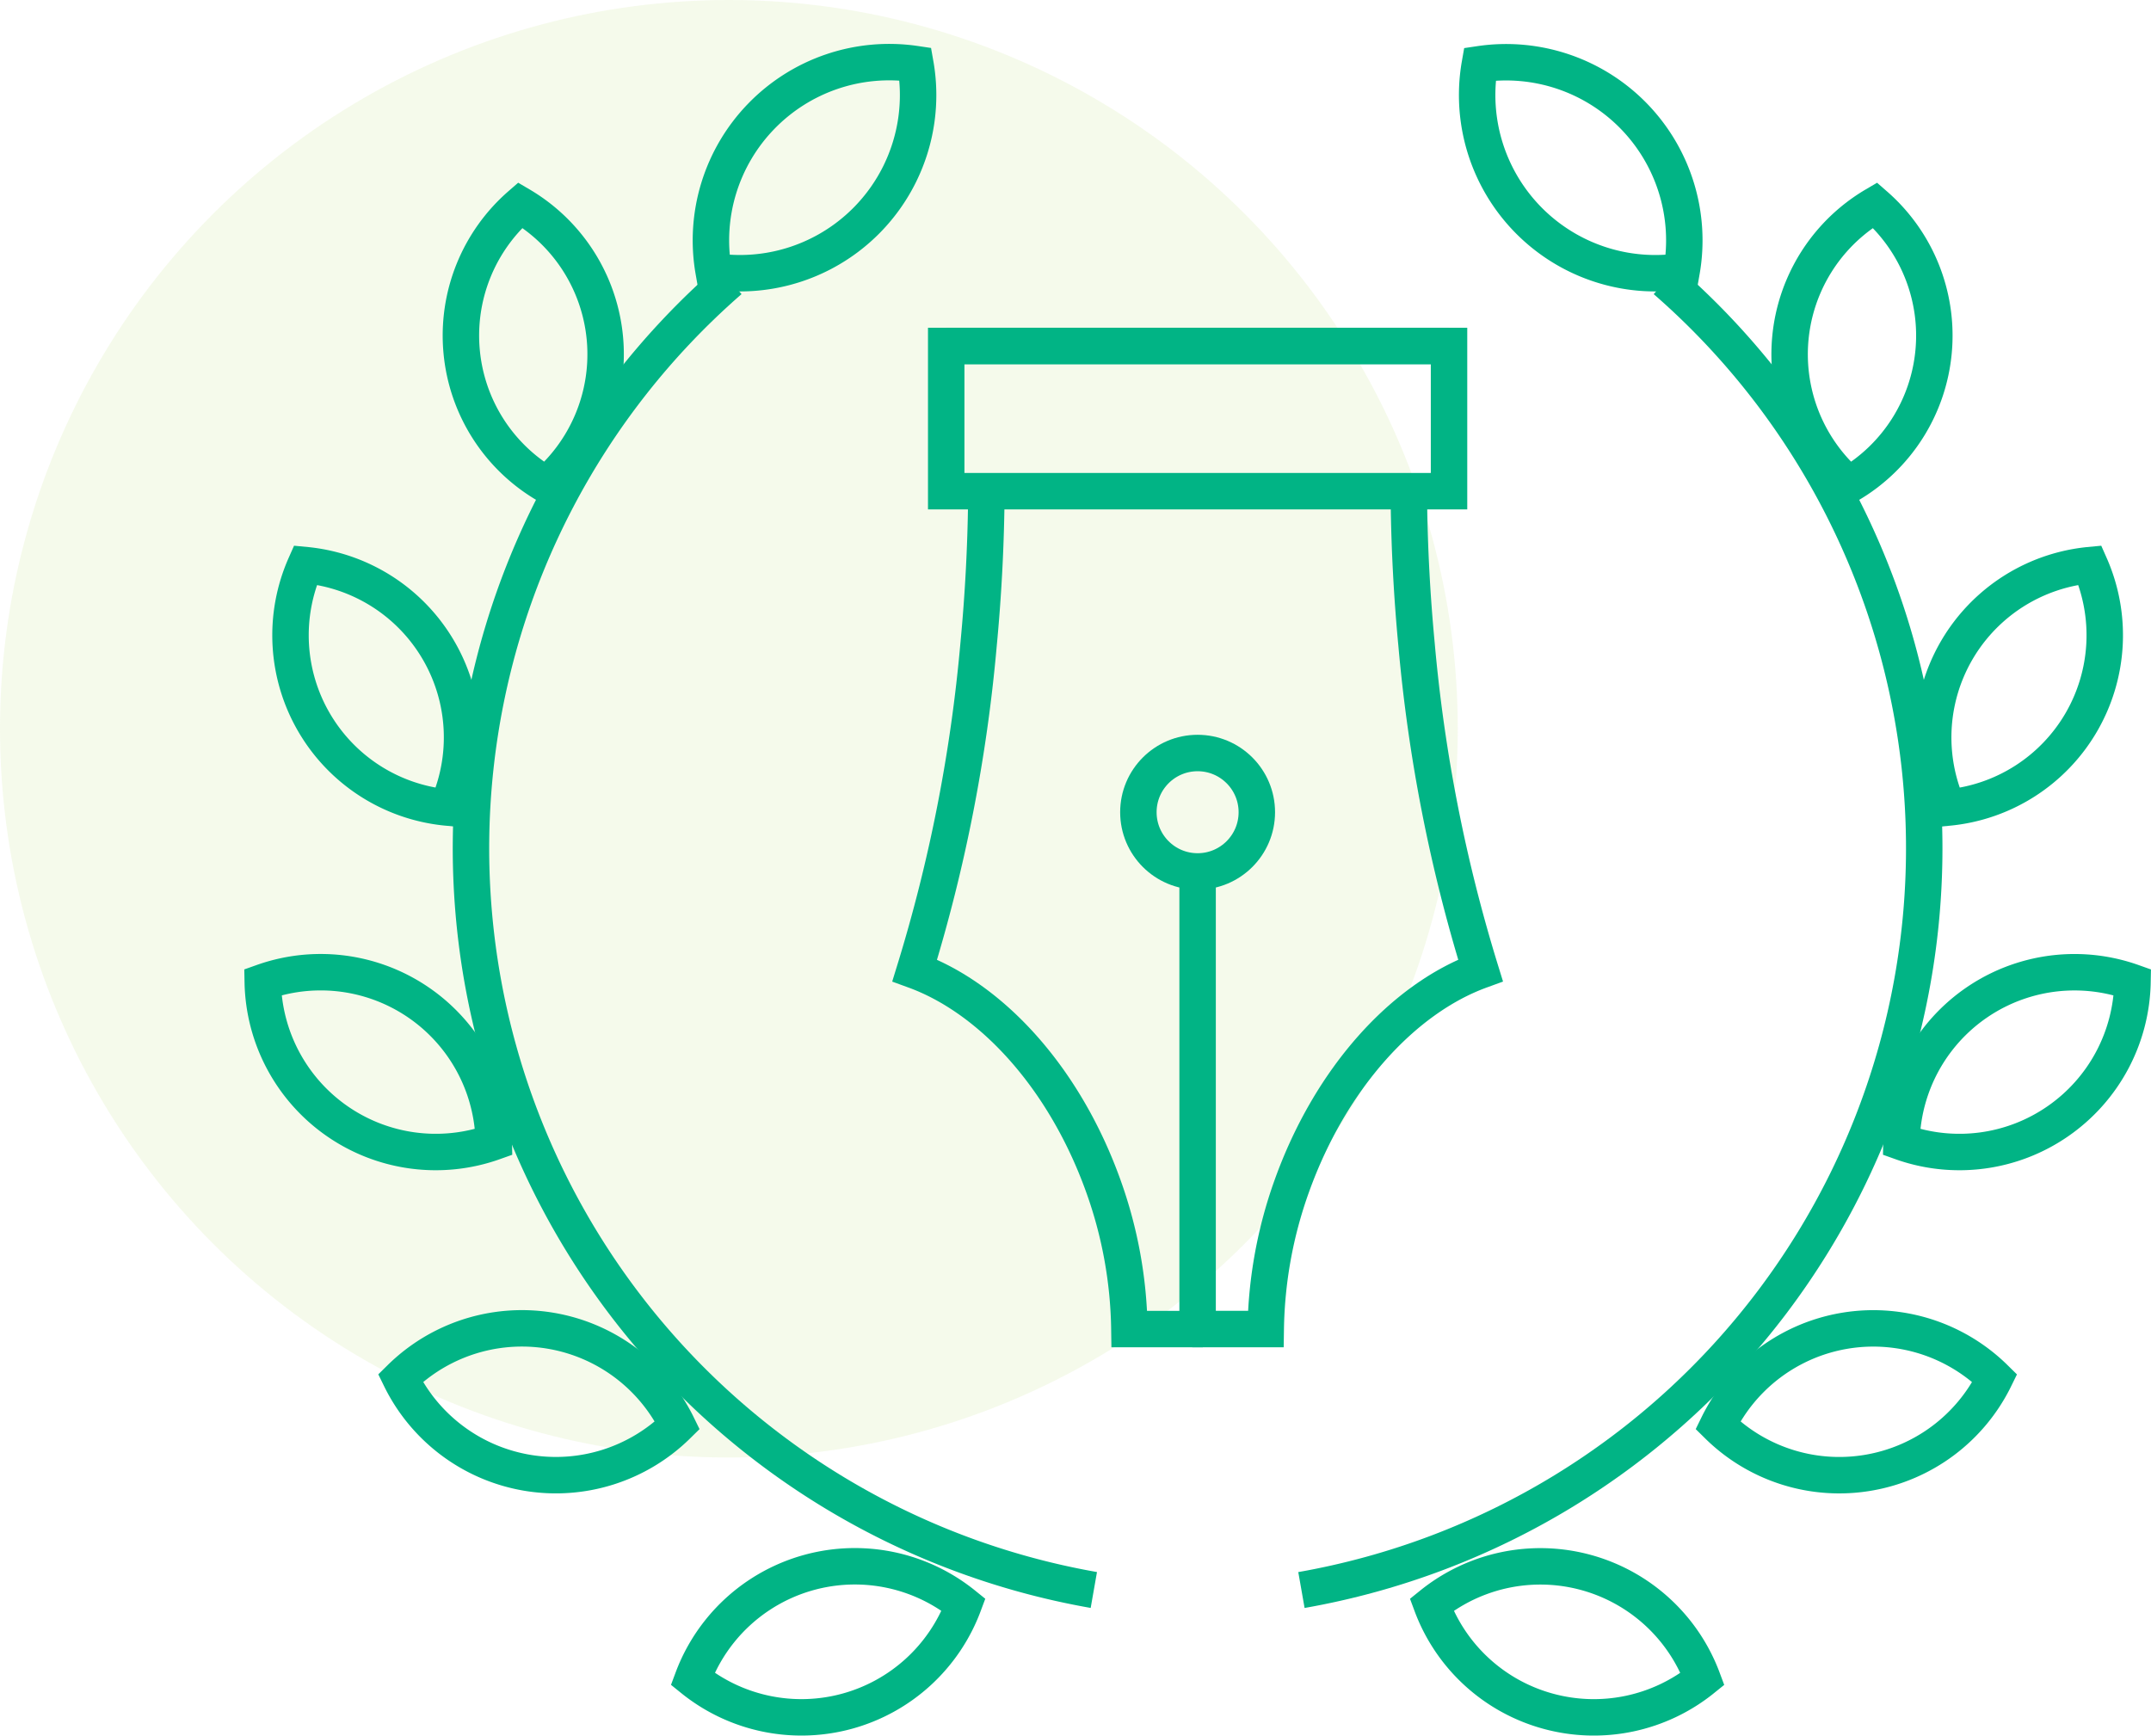
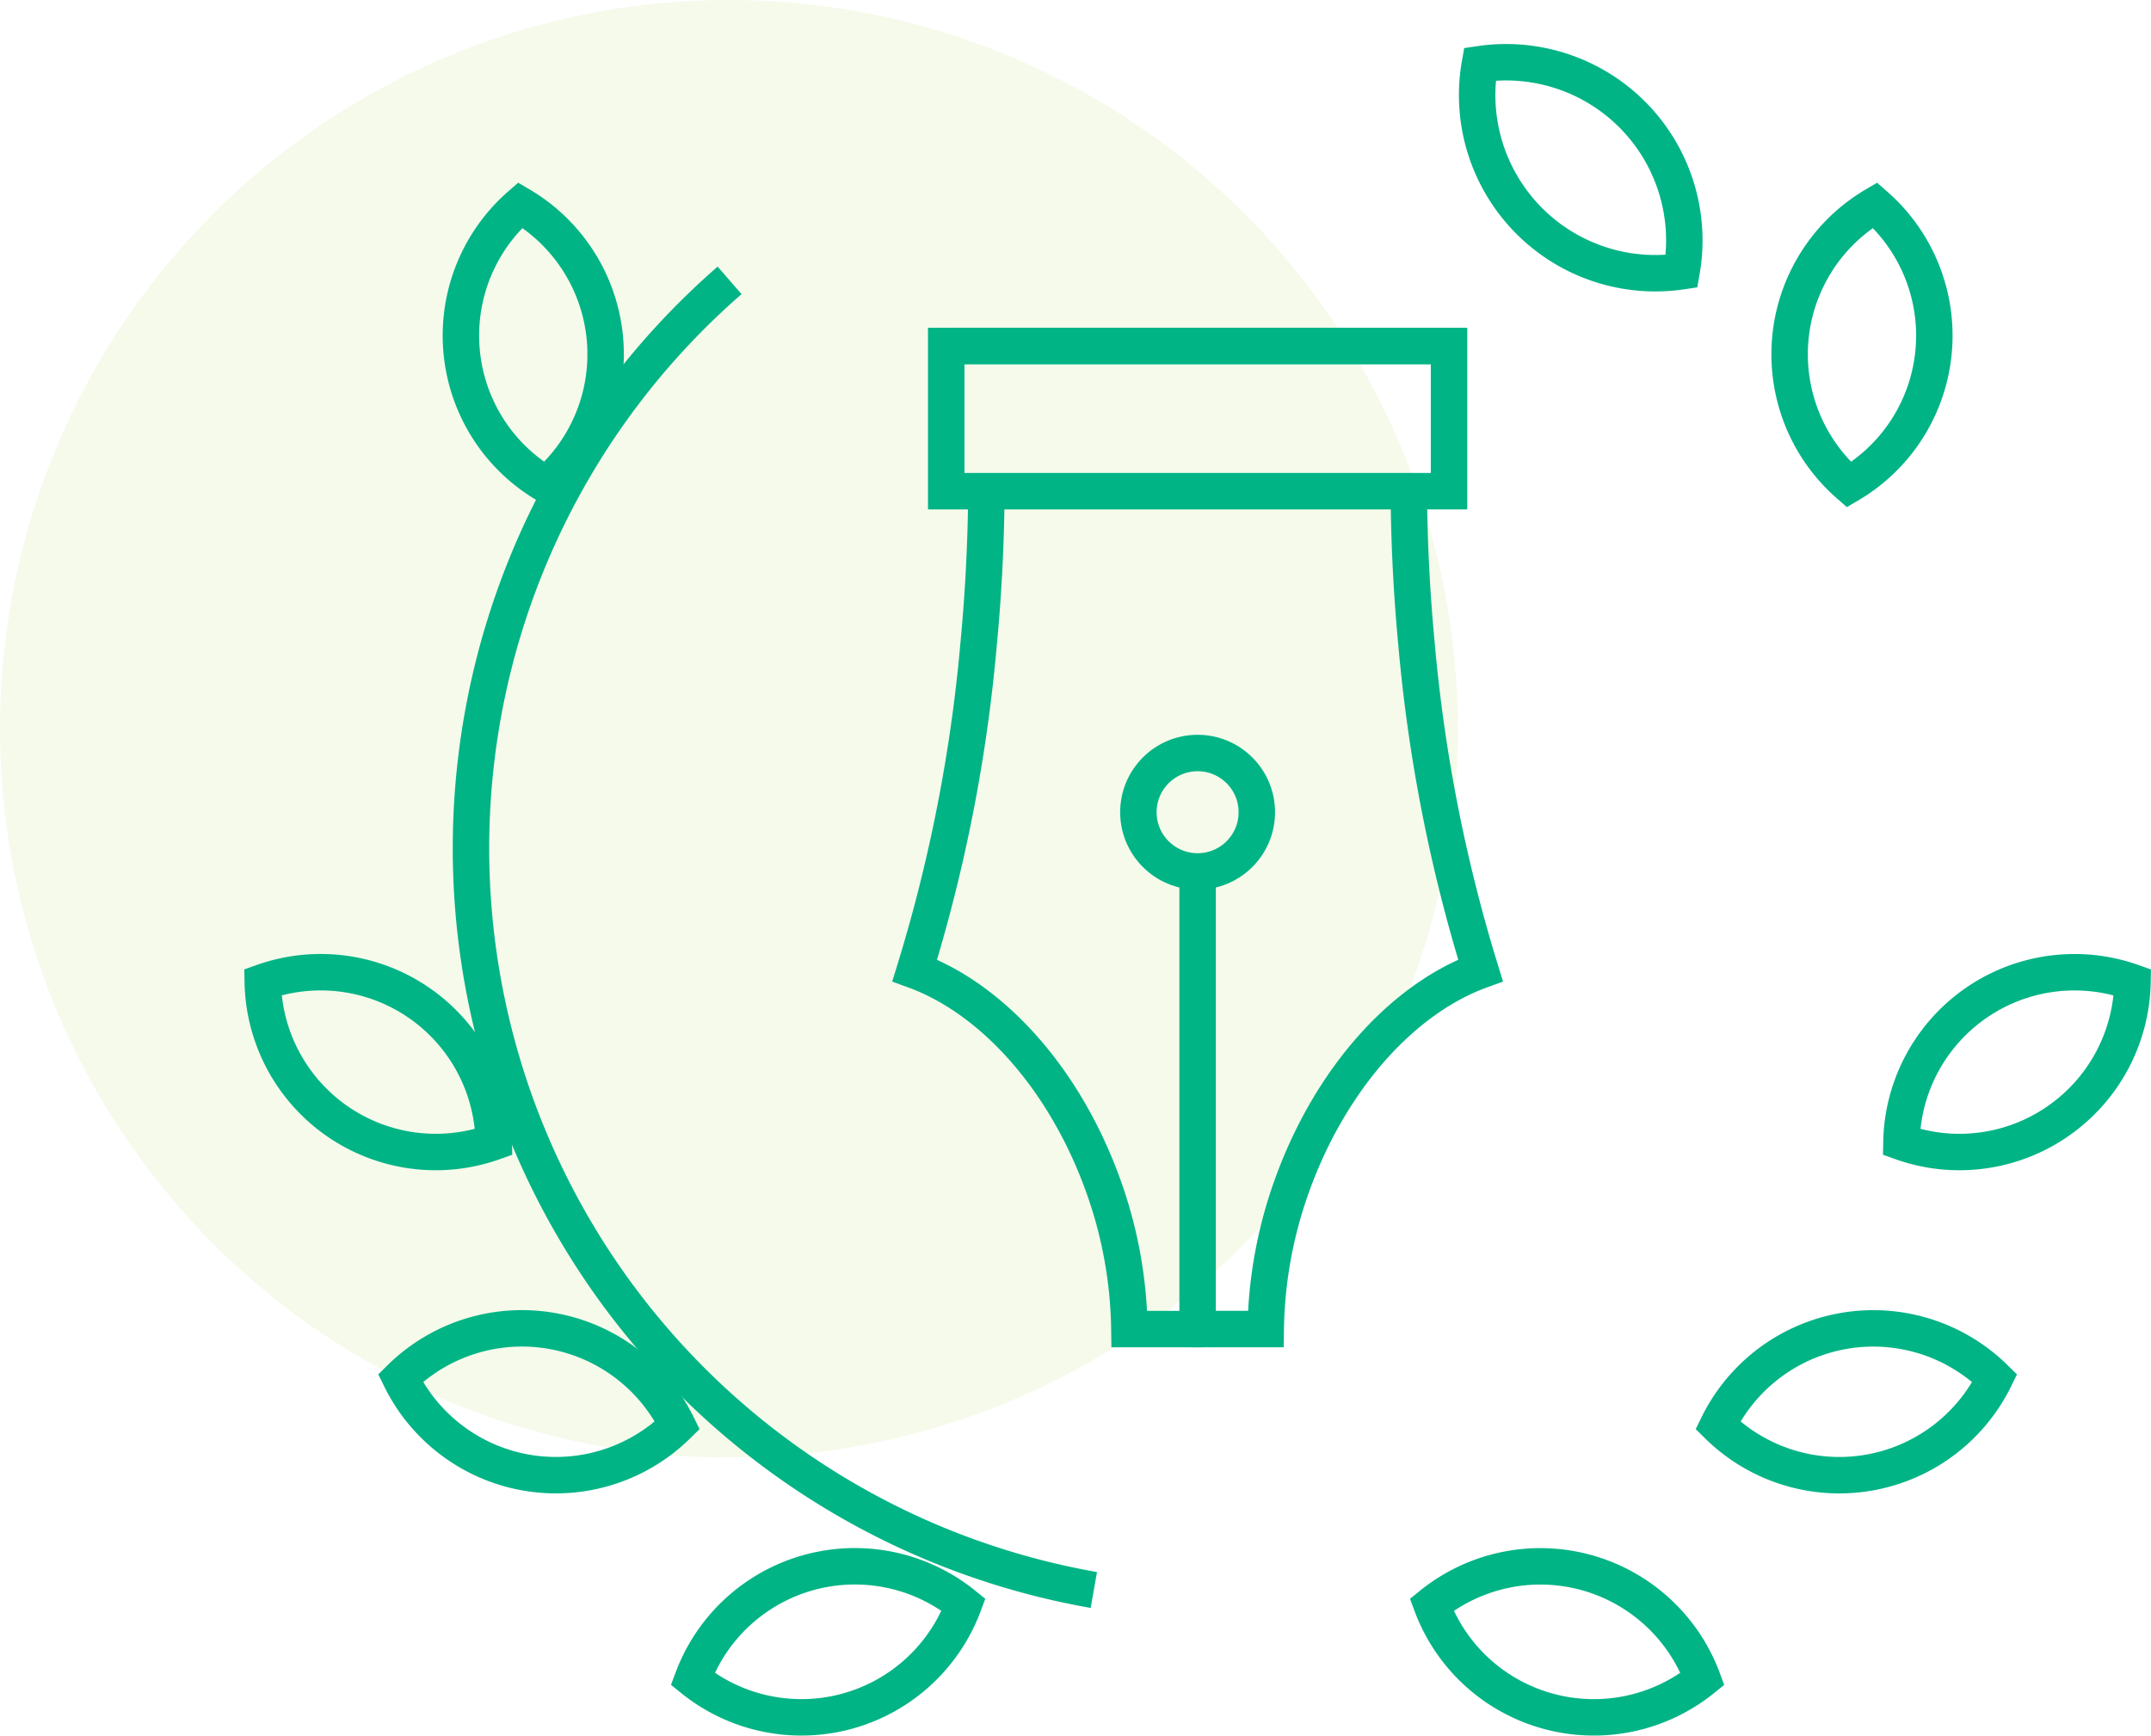
<svg xmlns="http://www.w3.org/2000/svg" width="118.044" height="95.307" viewBox="0 0 118.044 95.307">
  <g id="Gruppe_190" data-name="Gruppe 190" transform="translate(-332 -4679)">
    <circle id="Ellipse_18" data-name="Ellipse 18" cx="40" cy="40" r="40" transform="translate(332 4679)" fill="#bedc7c" opacity="0.154" />
    <g id="Gruppe_53" data-name="Gruppe 53" transform="translate(-347.925 4412.116)">
      <g id="Gruppe_24" data-name="Gruppe 24">
        <path id="Pfad_50" data-name="Pfad 50" d="M734.051,294.422c-.031,2.519-.166,5.139-.422,7.826a86.664,86.664,0,0,1-3.506,17.9c4.2,1.532,8.219,5.878,10.354,11.842a24.177,24.177,0,0,1,1.427,7.844h3.033v-.156" fill="none" stroke="#01b485" stroke-width="2" />
        <path id="Pfad_51" data-name="Pfad 51" d="M746.356,339.676v.156h3.031a24.259,24.259,0,0,1,1.428-7.844c2.138-5.964,6.152-10.31,10.359-11.842a86.465,86.465,0,0,1-3.512-17.9c-.254-2.687-.389-5.307-.418-7.826" fill="none" stroke="#01b485" stroke-width="2" />
        <rect id="Rechteck_9" data-name="Rechteck 9" width="27.594" height="7.971" transform="translate(731.852 285.873)" fill="none" stroke="#01b485" stroke-width="2" />
        <line id="Linie_23" data-name="Linie 23" x1="27.594" transform="translate(731.852 285.873)" fill="none" stroke="#01b485" stroke-width="2" />
        <line id="Linie_24" data-name="Linie 24" y1="25.5" transform="translate(745.648 314.381)" fill="none" stroke="#01b485" stroke-width="2" />
        <circle id="Ellipse_1" data-name="Ellipse 1" cx="3.25" cy="3.25" r="3.25" transform="translate(742.398 308.215)" fill="none" stroke="#01b485" stroke-width="2" />
      </g>
      <g id="Gruppe_28" data-name="Gruppe 28">
        <g id="Gruppe_27" data-name="Gruppe 27">
          <g id="Gruppe_25" data-name="Gruppe 25">
-             <path id="Pfad_52" data-name="Pfad 52" d="M721.713,273.255a9.777,9.777,0,0,0-2.625,8.518A9.777,9.777,0,0,0,730.16,270.4,9.781,9.781,0,0,0,721.713,273.255Z" fill="none" stroke="#01b485" stroke-width="2" />
            <path id="Pfad_53" data-name="Pfad 53" d="M705.26,286.182a9.485,9.485,0,0,0,4.645,7.307,9.5,9.5,0,0,0-1.429-15.349A9.5,9.5,0,0,0,705.26,286.182Z" fill="none" stroke="#01b485" stroke-width="2" />
-             <path id="Pfad_54" data-name="Pfad 54" d="M697.167,306.549a9.491,9.491,0,0,0,7.3,4.659,9.5,9.5,0,0,0-7.783-13.307A9.5,9.5,0,0,0,697.167,306.549Z" fill="none" stroke="#01b485" stroke-width="2" />
            <path id="Pfad_55" data-name="Pfad 55" d="M698.437,328.427a9.489,9.489,0,0,0,8.586,1.139,9.5,9.5,0,0,0-12.678-8.772A9.507,9.507,0,0,0,698.437,328.427Z" fill="none" stroke="#01b485" stroke-width="2" />
            <path id="Pfad_56" data-name="Pfad 56" d="M708.838,347.718a9.5,9.5,0,0,0,8.262-2.6,9.5,9.5,0,0,0-15.2-2.592A9.5,9.5,0,0,0,708.838,347.718Z" fill="none" stroke="#01b485" stroke-width="2" />
            <path id="Pfad_57" data-name="Pfad 57" d="M726.415,360.808a9.5,9.5,0,0,0,6.392-5.846,9.5,9.5,0,0,0-14.87,4.074A9.5,9.5,0,0,0,726.415,360.808Z" fill="none" stroke="#01b485" stroke-width="2" />
            <path id="Pfad_58" data-name="Pfad 58" d="M739.953,354.155a41.332,41.332,0,0,1-19.989-71.882" fill="none" stroke="#01b485" stroke-width="2" />
          </g>
          <g id="Gruppe_26" data-name="Gruppe 26">
            <path id="Pfad_59" data-name="Pfad 59" d="M769.584,273.255a9.781,9.781,0,0,1,2.626,8.519,9.78,9.78,0,0,1-11.073-11.367A9.785,9.785,0,0,1,769.584,273.255Z" fill="none" stroke="#01b485" stroke-width="2" />
            <path id="Pfad_60" data-name="Pfad 60" d="M786.038,286.184a9.488,9.488,0,0,1-4.645,7.307,9.5,9.5,0,0,1,1.429-15.349A9.5,9.5,0,0,1,786.038,286.184Z" fill="none" stroke="#01b485" stroke-width="2" />
-             <path id="Pfad_61" data-name="Pfad 61" d="M794.132,306.549a9.5,9.5,0,0,1-7.3,4.661,9.5,9.5,0,0,1,7.785-13.309A9.51,9.51,0,0,1,794.132,306.549Z" fill="none" stroke="#01b485" stroke-width="2" />
+             <path id="Pfad_61" data-name="Pfad 61" d="M794.132,306.549A9.51,9.51,0,0,1,794.132,306.549Z" fill="none" stroke="#01b485" stroke-width="2" />
            <path id="Pfad_62" data-name="Pfad 62" d="M792.858,328.427a9.484,9.484,0,0,1-8.584,1.139,9.5,9.5,0,0,1,12.679-8.77A9.5,9.5,0,0,1,792.858,328.427Z" fill="none" stroke="#01b485" stroke-width="2" />
            <path id="Pfad_63" data-name="Pfad 63" d="M782.46,347.718a9.484,9.484,0,0,1-8.262-2.6,9.5,9.5,0,0,1,15.2-2.589A9.5,9.5,0,0,1,782.46,347.718Z" fill="none" stroke="#01b485" stroke-width="2" />
            <path id="Pfad_64" data-name="Pfad 64" d="M764.881,360.808a9.481,9.481,0,0,1-6.389-5.844,9.5,9.5,0,0,1,14.867,4.074A9.5,9.5,0,0,1,764.881,360.808Z" fill="none" stroke="#01b485" stroke-width="2" />
-             <path id="Pfad_65" data-name="Pfad 65" d="M751.346,354.157a41.335,41.335,0,0,0,19.989-71.883" fill="none" stroke="#01b485" stroke-width="2" />
          </g>
        </g>
      </g>
    </g>
  </g>
</svg>